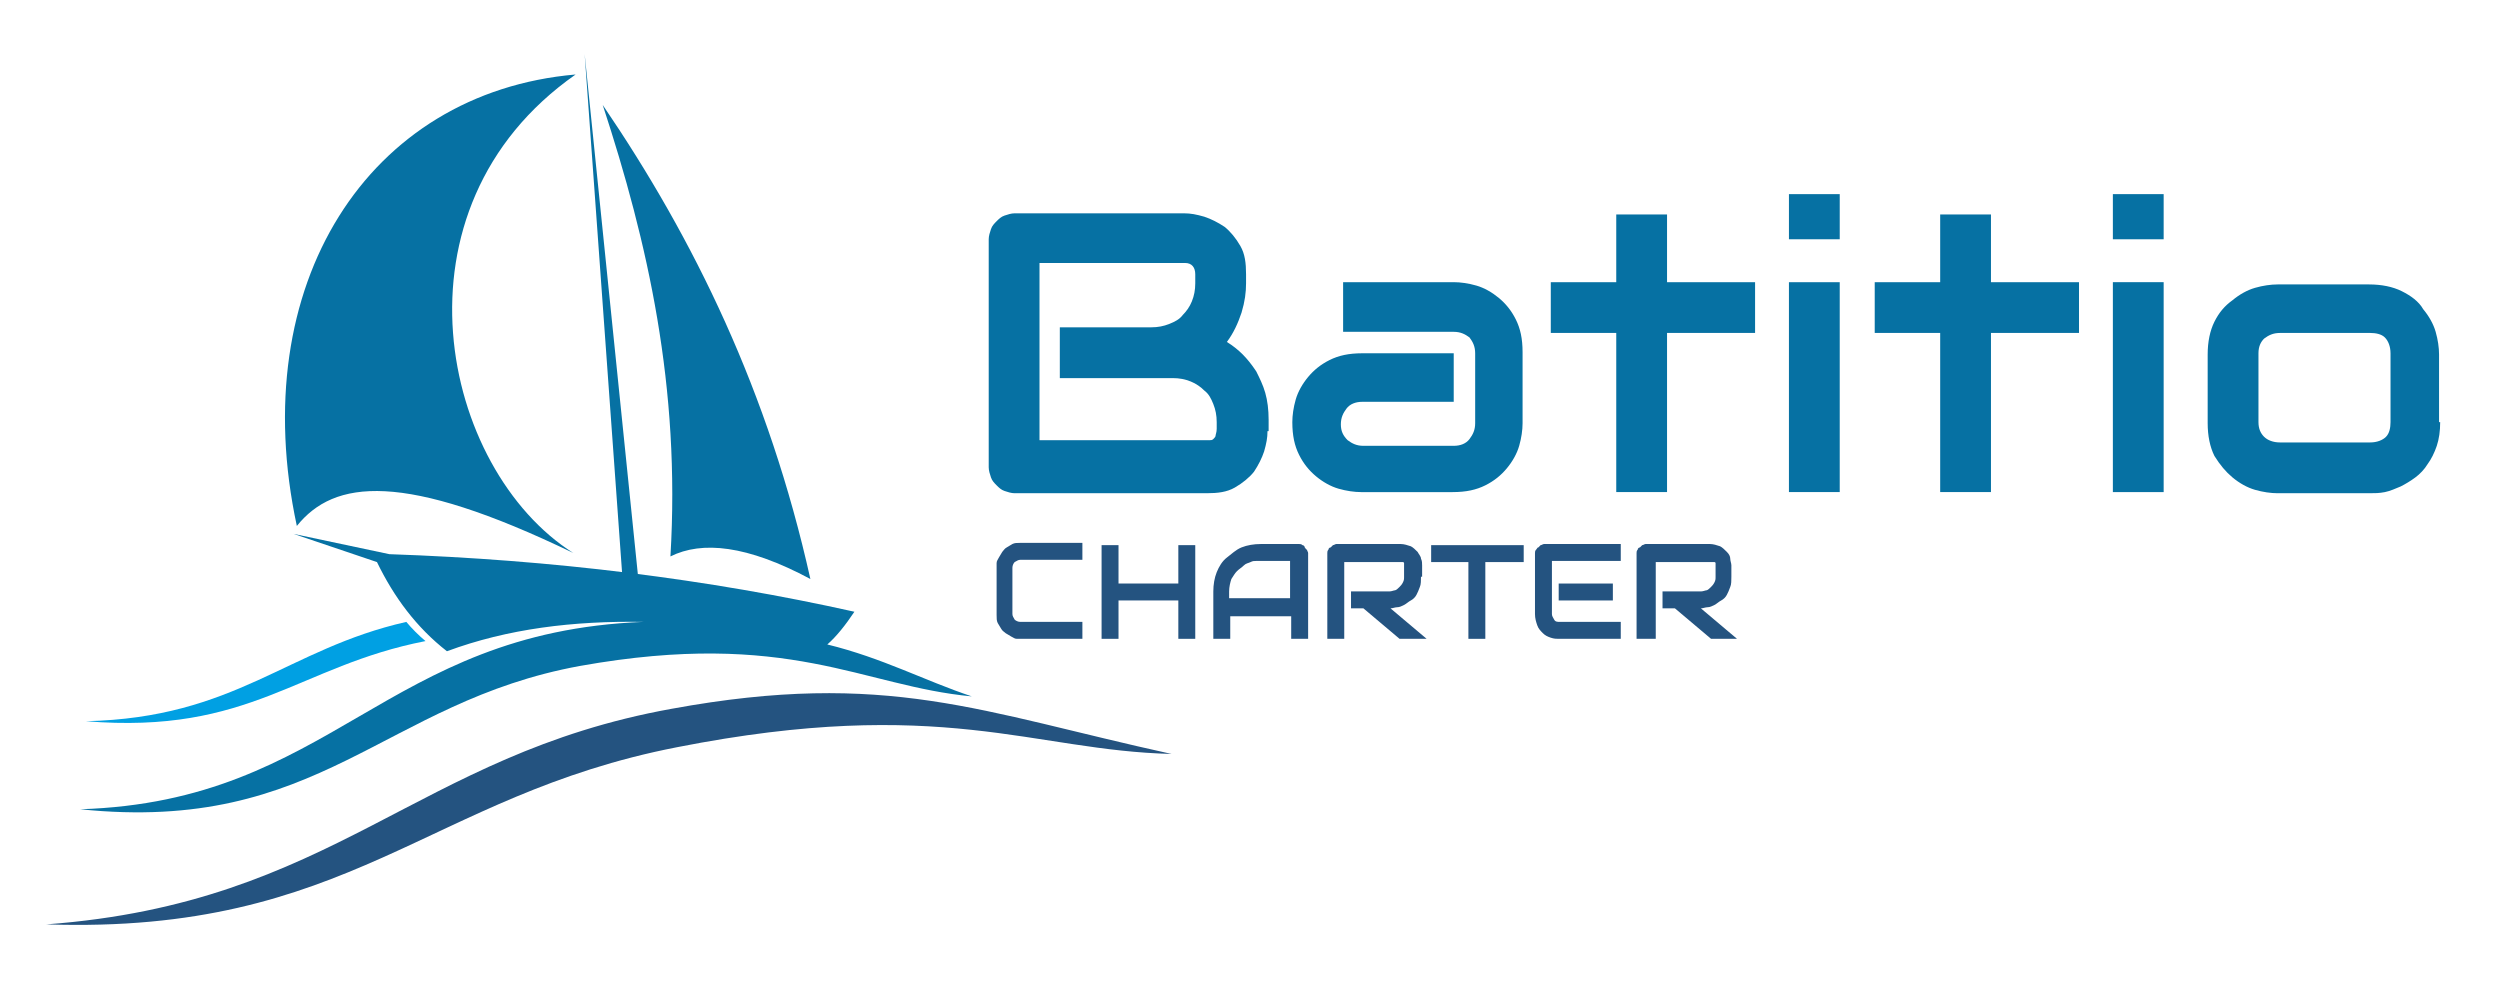
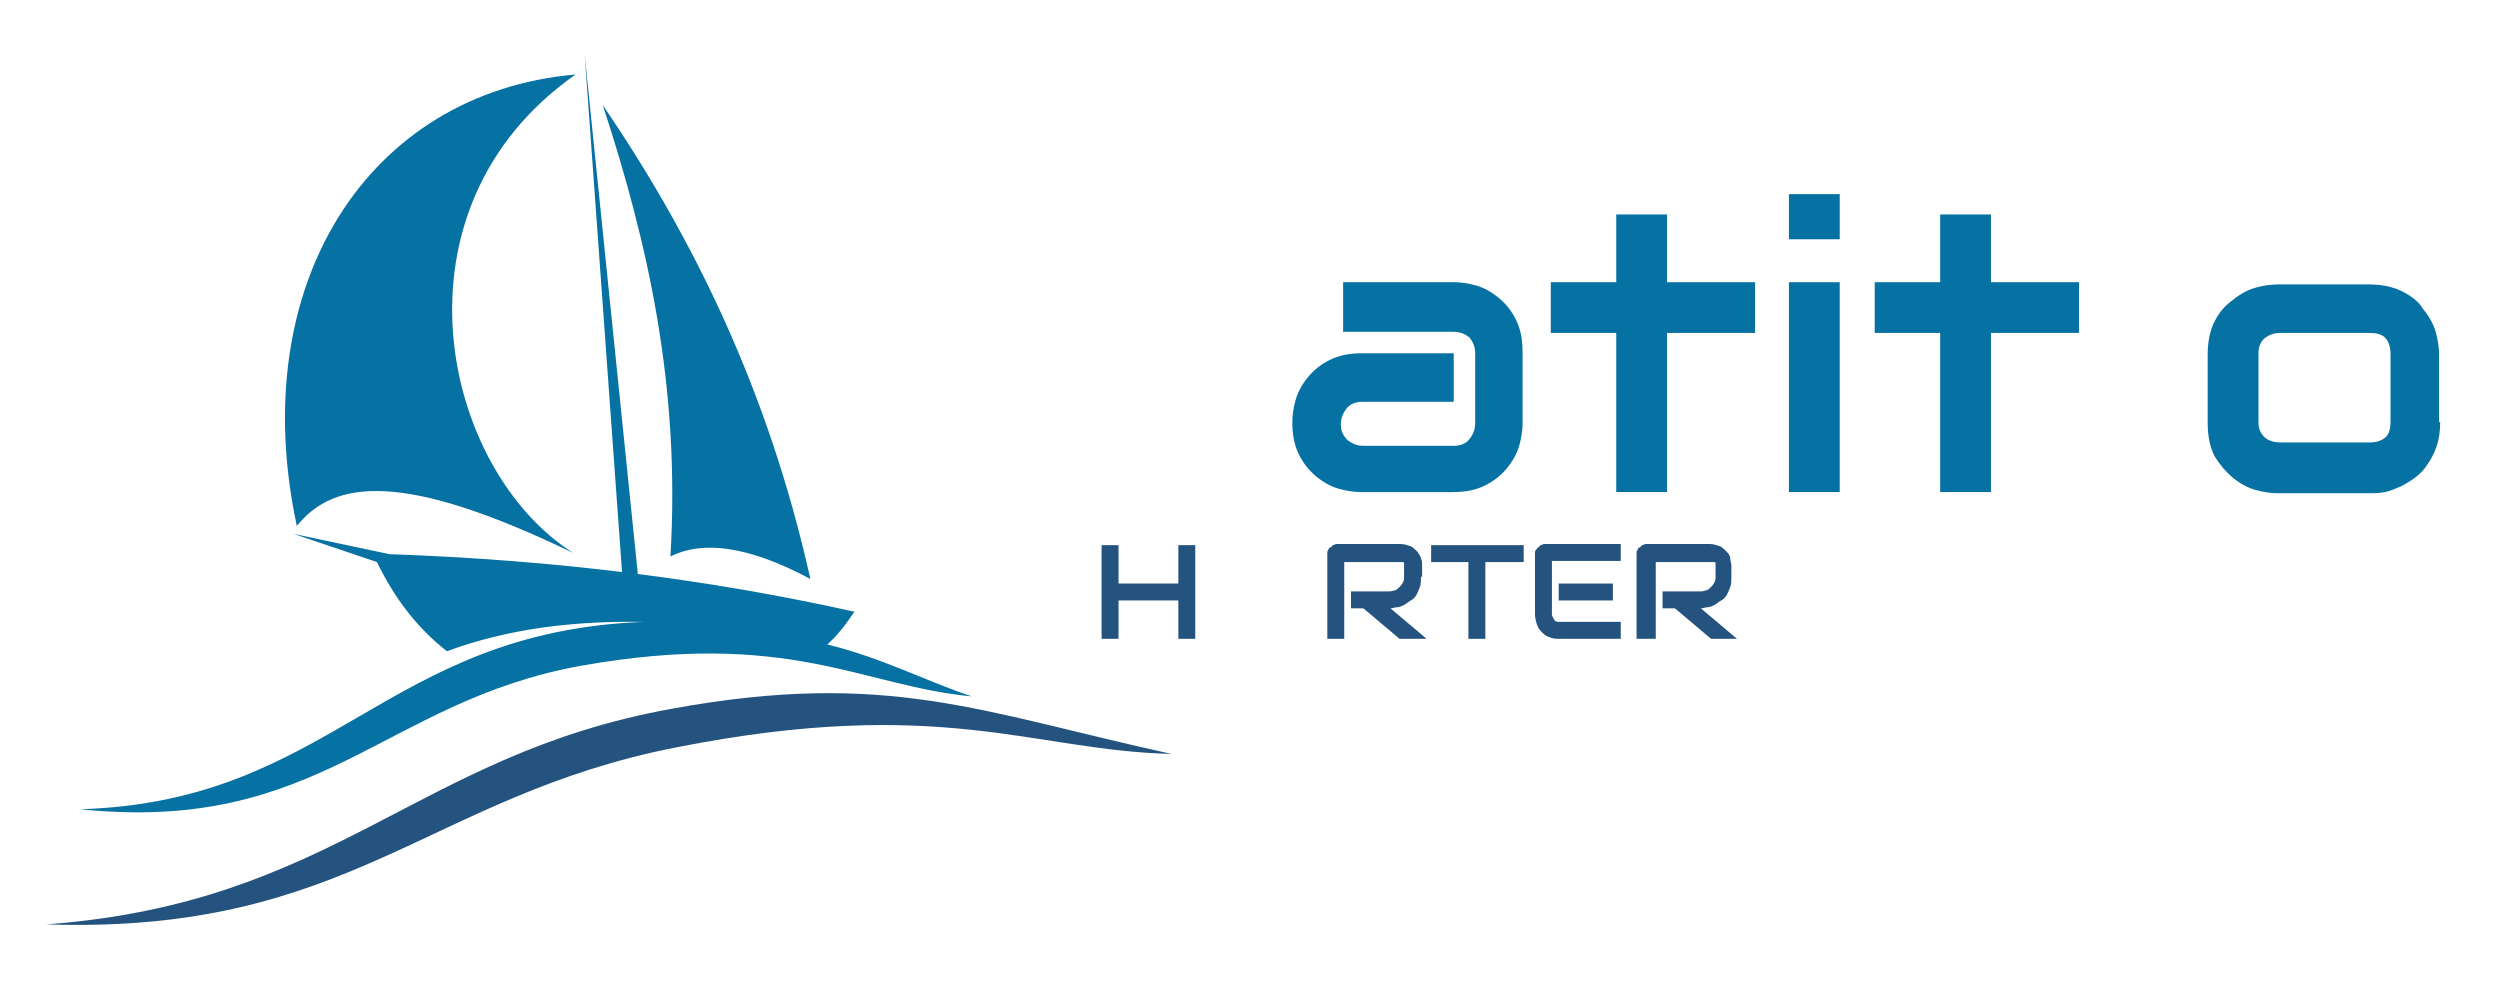
<svg xmlns="http://www.w3.org/2000/svg" version="1.1" id="Layer_1" x="0px" y="0px" viewBox="0 0 221.5 87.3" style="enable-background:new 0 0 221.5 87.3;" xml:space="preserve">
  <style type="text/css">
	.st0{fill-rule:evenodd;clip-rule:evenodd;fill:#0671A3;}
	.st1{fill-rule:evenodd;clip-rule:evenodd;fill:#245380;}
	.st2{fill-rule:evenodd;clip-rule:evenodd;fill:#00A0E3;}
	.st3{fill:#0671A3;}
	.st4{fill:#245380;}
</style>
  <g>
    <path class="st0" d="M86.1,61.7c-4.2-1.4-7.9-3.4-12.8-4.6c0.8-0.7,1.6-1.7,2.4-2.9c-13-2.9-26.7-4.6-41.2-5.1L26,47.3l7.4,2.5   c1.5,3.1,3.5,5.8,6.2,7.9c5.4-2,11.2-2.7,17.4-2.6C34,56,29.5,71,7.1,71.7c21.3,2.2,26.8-9.5,44.3-12.7   C69.9,55.7,76.4,60.8,86.1,61.7z" />
    <path class="st0" d="M50.8,49c-15.1-7.3-21.2-6.5-24.5-2.4c-4.6-21.4,6.3-38.4,24.7-40C34,18.5,39.1,41.6,50.8,49z" />
    <polygon class="st0" points="55.2,51.9 56.7,52.7 51.8,4.8  " />
    <path class="st0" d="M71.8,51.3c-5.6-3-9.6-3.4-12.4-2c0.9-15-2-27.8-6-40C61.5,21.2,68.1,34.7,71.8,51.3z" />
    <path class="st1" d="M103.8,66.8c-16.9-3.7-25.2-7.5-44.3-4C36.8,66.9,29.7,80,4.1,81.9C31,82.8,37.9,70.5,60,66.2   C83.4,61.6,91.5,66.5,103.8,66.8z" />
-     <path class="st2" d="M36,55.1c0.5,0.6,1.1,1.2,1.7,1.7C26.4,59,22.2,65.1,7.6,63.9C20.9,63.6,25.4,57.5,36,55.1z" />
  </g>
  <g>
-     <path class="st3" d="M112.3,38.2c0,0.6-0.1,1.1-0.3,1.8c-0.2,0.6-0.5,1.2-0.9,1.8c-0.4,0.5-1,1-1.7,1.4c-0.7,0.4-1.5,0.5-2.5,0.5   h-17c-0.3,0-0.6-0.1-0.9-0.2c-0.3-0.1-0.5-0.3-0.7-0.5c-0.2-0.2-0.4-0.4-0.5-0.7c-0.1-0.3-0.2-0.6-0.2-0.9V21.2   c0-0.3,0.1-0.6,0.2-0.9c0.1-0.3,0.3-0.5,0.5-0.7c0.2-0.2,0.4-0.4,0.7-0.5c0.3-0.1,0.6-0.2,0.9-0.2h15c0.6,0,1.1,0.1,1.8,0.3   c0.6,0.2,1.2,0.5,1.8,0.9c0.5,0.4,1,1,1.4,1.7c0.4,0.7,0.5,1.5,0.5,2.5v0.8c0,0.8-0.1,1.6-0.4,2.6c-0.3,0.9-0.7,1.8-1.3,2.6   c0.5,0.3,1,0.7,1.4,1.1c0.4,0.4,0.8,0.9,1.2,1.5c0.3,0.6,0.6,1.2,0.8,1.9c0.2,0.7,0.3,1.5,0.3,2.4V38.2z M107.8,37.4   c0-0.6-0.1-1.1-0.3-1.6c-0.2-0.5-0.4-0.9-0.8-1.2c-0.3-0.3-0.7-0.6-1.2-0.8c-0.5-0.2-1-0.3-1.6-0.3H93.9v-4.5h8.1   c0.6,0,1.1-0.1,1.6-0.3c0.5-0.2,0.9-0.4,1.2-0.8c0.3-0.3,0.6-0.7,0.8-1.2c0.2-0.5,0.3-1,0.3-1.6v-0.8c0-0.6-0.3-1-0.9-1H92.1v15.7   h14.8c0.1,0,0.2,0,0.3,0c0.1,0,0.2,0,0.3-0.1c0.1-0.1,0.2-0.2,0.2-0.3s0.1-0.3,0.1-0.6V37.4z" />
    <path class="st3" d="M134.9,37.5c0,0.6-0.1,1.3-0.3,2c-0.2,0.7-0.6,1.4-1.1,2s-1.1,1.1-1.9,1.5c-0.8,0.4-1.7,0.6-2.9,0.6h-8.1   c-0.6,0-1.3-0.1-2-0.3c-0.7-0.2-1.4-0.6-2-1.1c-0.6-0.5-1.1-1.1-1.5-1.9c-0.4-0.8-0.6-1.7-0.6-2.9c0-0.6,0.1-1.3,0.3-2   c0.2-0.7,0.6-1.4,1.1-2c0.5-0.6,1.1-1.1,1.9-1.5c0.8-0.4,1.7-0.6,2.9-0.6h8.1v4.3h-8.1c-0.6,0-1.1,0.2-1.4,0.6   c-0.3,0.4-0.5,0.8-0.5,1.4c0,0.6,0.2,1,0.6,1.4c0.4,0.3,0.8,0.5,1.4,0.5h8c0.6,0,1.1-0.2,1.4-0.6c0.3-0.4,0.5-0.8,0.5-1.4v-6.2   c0-0.6-0.2-1-0.5-1.4c-0.4-0.3-0.8-0.5-1.4-0.5h-9.8V25h9.8c0.6,0,1.3,0.1,2,0.3c0.7,0.2,1.4,0.6,2,1.1c0.6,0.5,1.1,1.1,1.5,1.9   c0.4,0.8,0.6,1.7,0.6,2.9V37.5z" />
    <path class="st3" d="M155.5,29.5h-7.8v14.1h-4.5V29.5h-5.8V25h5.8V19h4.5V25h7.8V29.5z" />
    <path class="st3" d="M163,21.2h-4.5v-4h4.5V21.2z M163,43.6h-4.5V25h4.5V43.6z" />
    <path class="st3" d="M184.2,29.5h-7.8v14.1h-4.5V29.5h-5.8V25h5.8V19h4.5V25h7.8V29.5z" />
-     <path class="st3" d="M191.7,21.2h-4.5v-4h4.5V21.2z M191.7,43.6h-4.5V25h4.5V43.6z" />
    <path class="st3" d="M216.2,37.4c0,0.8-0.1,1.5-0.3,2.1c-0.2,0.6-0.5,1.2-0.8,1.6c-0.3,0.5-0.7,0.9-1.1,1.2   c-0.4,0.3-0.9,0.6-1.3,0.8c-0.5,0.2-0.9,0.4-1.4,0.5c-0.5,0.1-0.9,0.1-1.4,0.1h-8.1c-0.6,0-1.3-0.1-2-0.3c-0.7-0.2-1.4-0.6-2-1.1   c-0.6-0.5-1.1-1.1-1.6-1.9c-0.4-0.8-0.6-1.8-0.6-2.9v-6.1c0-1.1,0.2-2.1,0.6-2.9c0.4-0.8,0.9-1.4,1.6-1.9c0.6-0.5,1.3-0.9,2-1.1   c0.7-0.2,1.4-0.3,2-0.3h8.1c1.1,0,2.1,0.2,2.9,0.6c0.8,0.4,1.5,0.9,1.9,1.6c0.5,0.6,0.9,1.3,1.1,2c0.2,0.7,0.3,1.4,0.3,2V37.4z    M211.8,31.3c0-0.6-0.2-1.1-0.5-1.4c-0.3-0.3-0.8-0.4-1.3-0.4h-8c-0.6,0-1,0.2-1.4,0.5c-0.3,0.3-0.5,0.7-0.5,1.3v6.1   c0,0.6,0.2,1,0.5,1.3c0.3,0.3,0.8,0.5,1.4,0.5h8c0.6,0,1.1-0.2,1.4-0.5c0.3-0.3,0.4-0.8,0.4-1.3V31.3z" />
  </g>
  <g>
-     <path class="st4" d="M96.1,56.6h-5.5c-0.1,0-0.3,0-0.5,0c-0.2,0-0.3-0.1-0.5-0.2c-0.2-0.1-0.3-0.2-0.5-0.3   c-0.1-0.1-0.3-0.2-0.4-0.4c-0.1-0.2-0.2-0.3-0.3-0.5c-0.1-0.2-0.1-0.4-0.1-0.7v-4.1c0-0.1,0-0.3,0-0.5s0.1-0.3,0.2-0.5   c0.1-0.2,0.2-0.3,0.3-0.5c0.1-0.1,0.2-0.3,0.4-0.4s0.3-0.2,0.5-0.3c0.2-0.1,0.4-0.1,0.7-0.1h5.5v1.5h-5.5c-0.2,0-0.3,0.1-0.5,0.2   c-0.1,0.1-0.2,0.3-0.2,0.5v4.1c0,0.2,0.1,0.3,0.2,0.5c0.1,0.1,0.3,0.2,0.5,0.2h5.5V56.6z" />
    <path class="st4" d="M99.1,51.7h5.3v-3.4h1.5v8.3h-1.5v-3.4h-5.3v3.4h-1.5v-8.3h1.5V51.7z" />
-     <path class="st4" d="M115.9,56.6h-1.5v-2H109v2h-1.5v-4.2c0-0.6,0.1-1.2,0.3-1.7c0.2-0.5,0.5-1,0.9-1.3s0.8-0.7,1.3-0.9   c0.5-0.2,1.1-0.3,1.7-0.3h3.4c0.1,0,0.2,0,0.3,0.1c0.1,0,0.2,0.1,0.2,0.2c0.1,0.1,0.1,0.2,0.2,0.2c0,0.1,0.1,0.2,0.1,0.3V56.6z    M109,53h5.3v-3.3h-2.7c0,0-0.1,0-0.3,0s-0.3,0-0.5,0.1c-0.2,0.1-0.4,0.1-0.6,0.3s-0.4,0.3-0.6,0.5s-0.3,0.4-0.5,0.7   c-0.1,0.3-0.2,0.7-0.2,1.1V53z" />
    <path class="st4" d="M125.9,51.1c0,0.3,0,0.7-0.1,0.9c-0.1,0.3-0.2,0.5-0.3,0.7c-0.1,0.2-0.3,0.4-0.5,0.5c-0.2,0.1-0.4,0.3-0.6,0.4   c-0.2,0.1-0.4,0.2-0.6,0.2c-0.2,0-0.4,0.1-0.6,0.1l3.2,2.7H124l-3.2-2.7h-1.1v-1.5h3.4c0.2,0,0.4-0.1,0.5-0.1s0.3-0.2,0.4-0.3   c0.1-0.1,0.2-0.2,0.3-0.4c0.1-0.2,0.1-0.3,0.1-0.5v-1c0-0.1,0-0.2,0-0.2c0,0,0-0.1-0.1-0.1c0,0-0.1,0-0.1,0c0,0-0.1,0-0.1,0h-5v6.8   h-1.5V49c0-0.1,0-0.2,0.1-0.3c0-0.1,0.1-0.2,0.2-0.2c0.1-0.1,0.1-0.1,0.2-0.2c0.1,0,0.2-0.1,0.3-0.1h5.7c0.3,0,0.6,0.1,0.9,0.2   c0.2,0.1,0.4,0.3,0.6,0.5c0.1,0.2,0.3,0.4,0.3,0.6c0.1,0.2,0.1,0.4,0.1,0.6V51.1z" />
    <path class="st4" d="M134.9,49.8h-3.3v6.8h-1.5v-6.8h-3.3v-1.5h8.2V49.8z" />
    <path class="st4" d="M143.6,56.6h-5.5c-0.2,0-0.4,0-0.7-0.1s-0.5-0.2-0.7-0.4c-0.2-0.2-0.4-0.4-0.5-0.7c-0.1-0.3-0.2-0.6-0.2-1V49   c0-0.1,0-0.2,0.1-0.3s0.1-0.2,0.2-0.2c0.1-0.1,0.1-0.1,0.2-0.2c0.1,0,0.2-0.1,0.3-0.1h6.8v1.5h-6.1v4.7c0,0.2,0.1,0.3,0.2,0.5   s0.3,0.2,0.5,0.2h5.4V56.6z M142.9,53.2h-4.8v-1.5h4.8V53.2z" />
    <path class="st4" d="M153.4,51.1c0,0.3,0,0.7-0.1,0.9c-0.1,0.3-0.2,0.5-0.3,0.7c-0.1,0.2-0.3,0.4-0.5,0.5c-0.2,0.1-0.4,0.3-0.6,0.4   c-0.2,0.1-0.4,0.2-0.6,0.2c-0.2,0-0.4,0.1-0.6,0.1l3.2,2.7h-2.3l-3.2-2.7h-1.1v-1.5h3.4c0.2,0,0.4-0.1,0.5-0.1s0.3-0.2,0.4-0.3   c0.1-0.1,0.2-0.2,0.3-0.4c0.1-0.2,0.1-0.3,0.1-0.5v-1c0-0.1,0-0.2,0-0.2c0,0,0-0.1-0.1-0.1c0,0-0.1,0-0.1,0c0,0-0.1,0-0.1,0h-5v6.8   H145V49c0-0.1,0-0.2,0.1-0.3c0-0.1,0.1-0.2,0.2-0.2c0.1-0.1,0.1-0.1,0.2-0.2c0.1,0,0.2-0.1,0.3-0.1h5.7c0.3,0,0.6,0.1,0.9,0.2   c0.2,0.1,0.4,0.3,0.6,0.5s0.3,0.4,0.3,0.6s0.1,0.4,0.1,0.6V51.1z" />
  </g>
</svg>